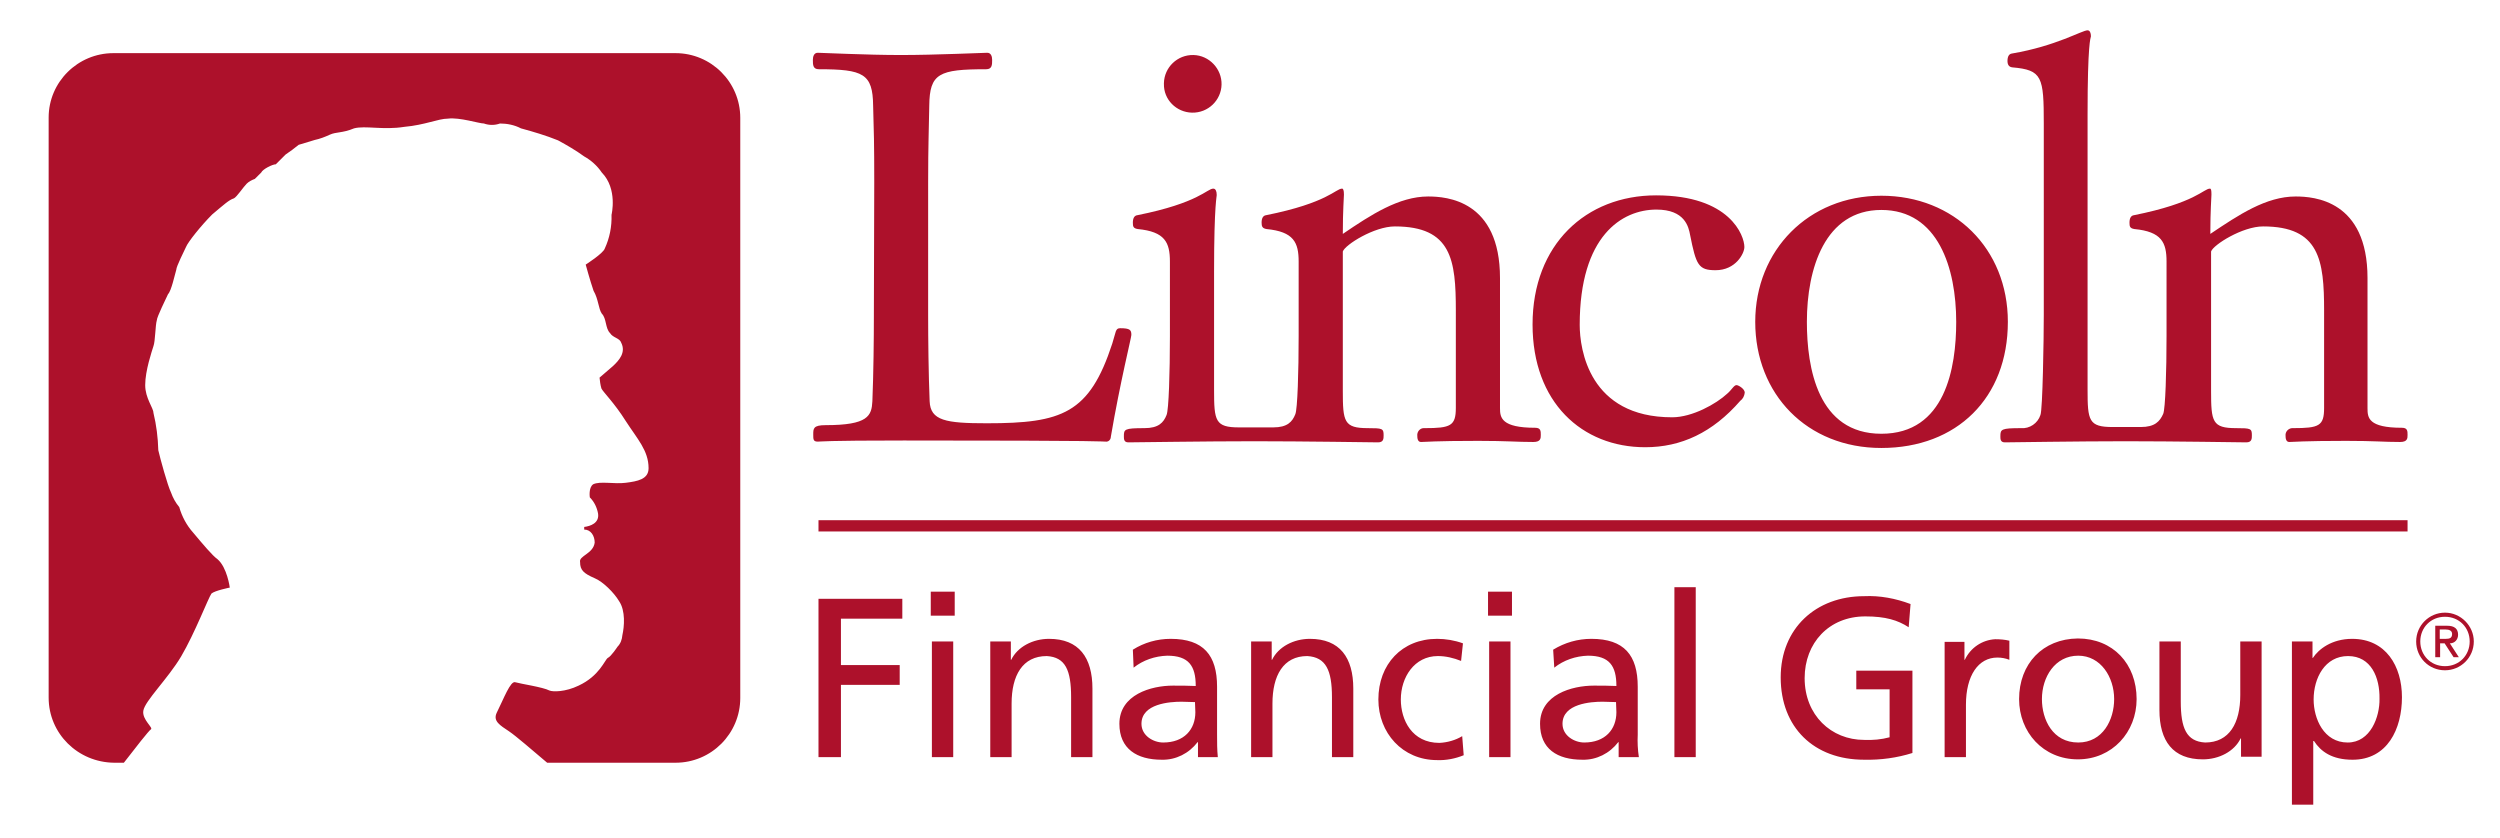
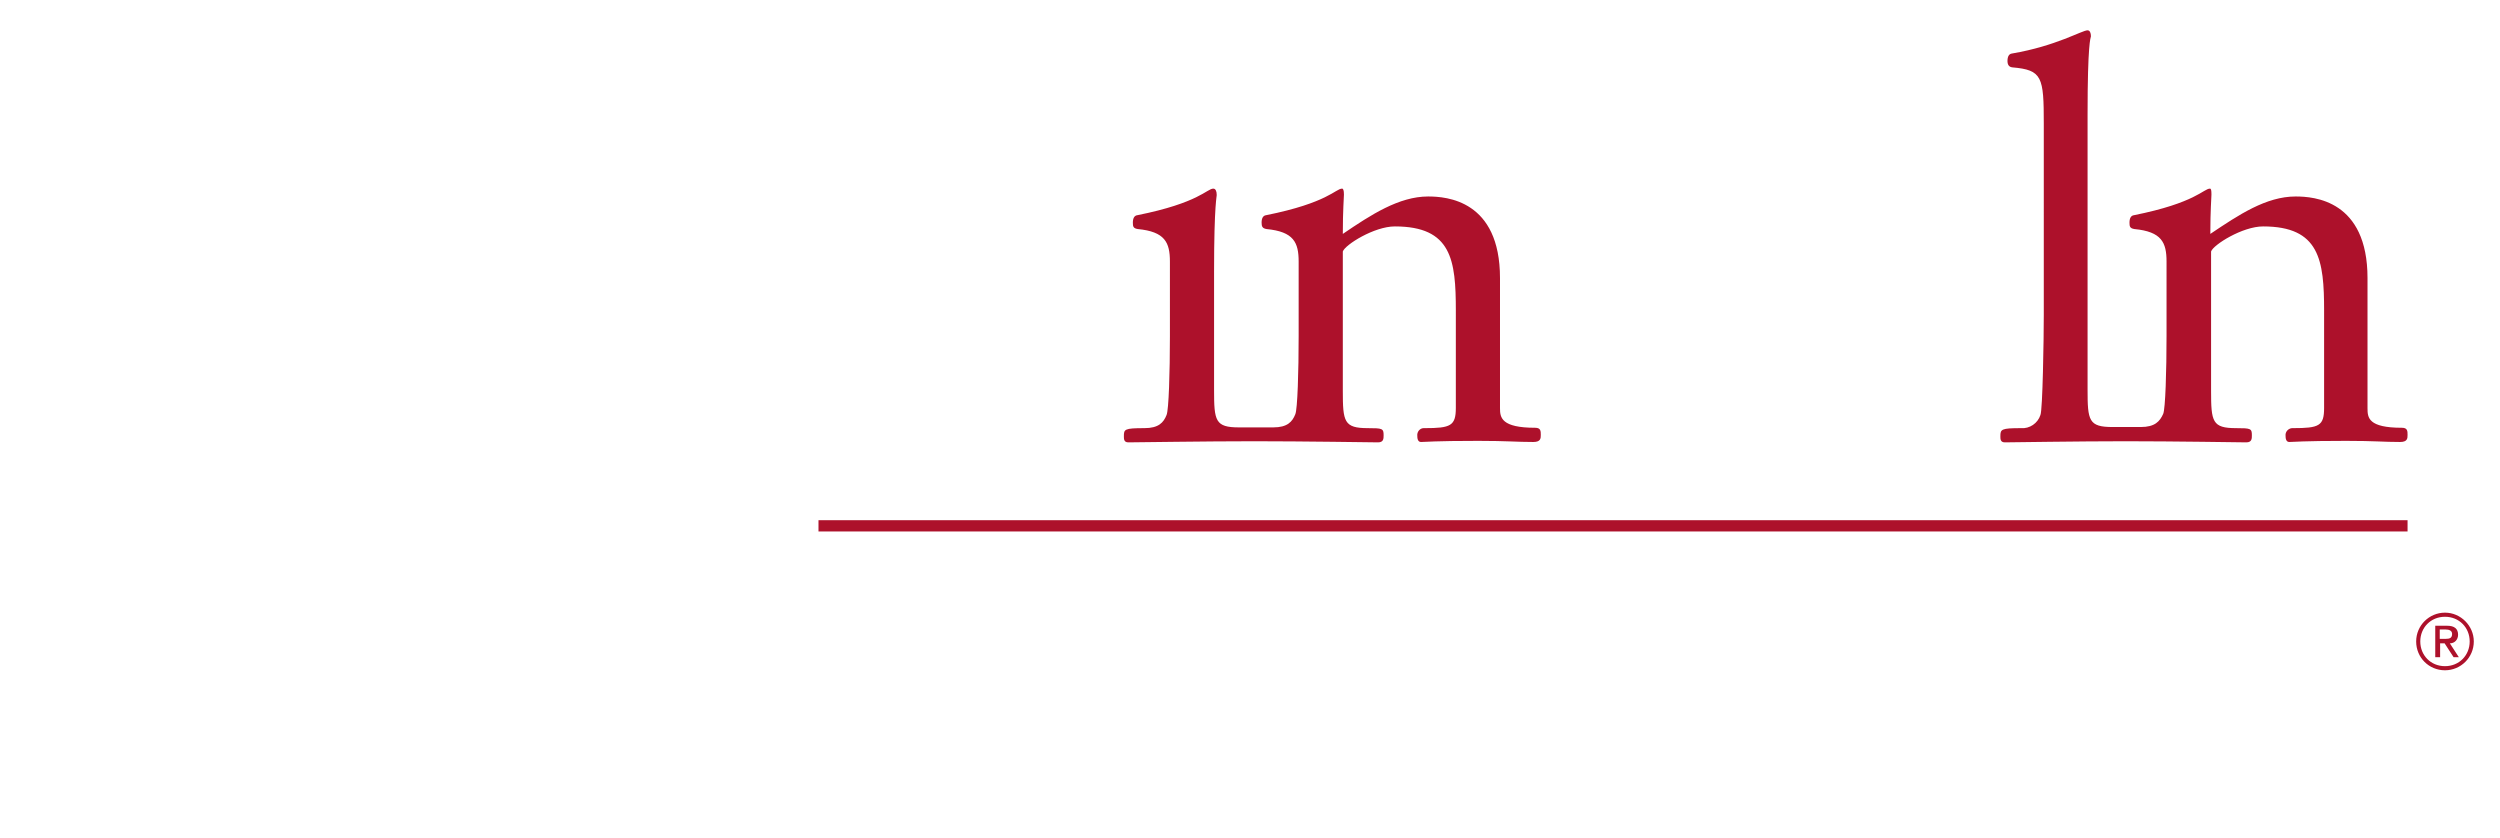
<svg xmlns="http://www.w3.org/2000/svg" viewBox="0 0 668 224">
-   <path fill="#ad112b" d="M218.7 202.3h6V183h15.7v-5.3h-15.7v-12.4h16.4V160h-22.4zm36.4-44.2h-6.4v6.4h6.4v-6.4zm-6.1 44.2h5.7v-30.9H249v30.9zm15.6 0h5.7V188c0-7.5 2.9-12.7 9.4-12.7 5 .3 6.5 3.8 6.5 11v16h5.7V184c0-8.3-3.6-13.3-11.6-13.3-4.3 0-8.4 2.1-10.1 5.6h-.1v-4.9h-5.5v30.9zm54.8-12c0 4.6-3 8.1-8.6 8.1-2.6 0-5.8-1.8-5.8-5 0-5.4 7.6-5.9 10.7-5.9 1.2 0 2.4.1 3.6.1l.1 2.7zm-16.5-11.9c2.5-2 5.7-3.1 9-3.2 5.7 0 7.6 2.7 7.6 8.1-2.2-.1-3.8-.1-6.1-.1-5.8 0-14.3 2.4-14.3 10.2 0 6.7 4.7 9.6 11.3 9.6 3.8.1 7.3-1.7 9.6-4.7h.1v4h5.3c-.2-2-.2-4-.2-6v-12.8c0-8.4-3.6-12.8-12.4-12.8-3.6 0-7.1 1-10.1 2.9l.2 4.8zm31.4 23.9h5.7V188c0-7.5 2.9-12.7 9.3-12.7 5 .3 6.6 3.8 6.6 11v16h5.7V184c0-8.3-3.6-13.3-11.6-13.3-4.3 0-8.4 2.1-10.1 5.6h-.1v-4.9h-5.5v30.9zm56.6-30.4c-2.2-.8-4.6-1.2-6.9-1.2-9.4 0-15.7 6.8-15.7 16.2 0 8.9 6.4 16.2 15.7 16.2 2.4.1 4.9-.4 7.1-1.3l-.4-5.1c-1.8 1.1-4 1.7-6.1 1.8-7.3 0-10.3-6.1-10.3-11.6 0-5.9 3.6-11.6 9.9-11.6 2.1 0 4.2.5 6.2 1.3l.5-4.7zm13.1-13.8h-6.4v6.4h6.4v-6.4zm-6.1 44.2h5.7v-30.9h-5.7v30.9zm34-12c0 4.6-3 8.1-8.6 8.1-2.6 0-5.8-1.8-5.8-5 0-5.4 7.6-5.9 10.7-5.9 1.2 0 2.4.1 3.6.1l.1 2.7zm-16.6-11.9c2.5-2 5.7-3.1 9-3.2 5.7 0 7.6 2.7 7.6 8.1-2.2-.1-3.8-.1-6-.1-5.9 0-14.4 2.4-14.4 10.2 0 6.7 4.6 9.6 11.3 9.6 3.8.1 7.3-1.7 9.6-4.7h.1v4h5.4c-.3-2-.4-4-.3-6v-12.8c0-8.4-3.6-12.8-12.4-12.8-3.6 0-7.1 1-10.2 2.9l.3 4.8zm32.1-21.5h5.7v45.4h-5.7zm63.1 4.5c-4-1.5-8.2-2.3-12.4-2.1-12.9 0-22.3 8.6-22.3 21.7 0 13.4 8.9 22 22.3 22 4.4.1 8.8-.5 12.9-1.8v-22h-15v5h8.9V197c-2.2.6-4.5.8-6.8.7-8.8 0-15.9-6.6-15.9-16.5 0-9.4 6.5-16.5 16.2-16.5 5.4 0 8.7 1 11.6 2.9l.5-6.2zm9.1 40.9h5.7v-14c0-7.8 3.3-12.6 8.4-12.6 1.1 0 2.2.2 3.2.6v-5.1c-1.2-.3-2.5-.4-3.8-.4-3.5.2-6.6 2.3-8.1 5.5h-.1v-4.8h-5.3v30.8zm26-15.5c0-5.9 3.5-11.6 9.7-11.6 6 0 9.6 5.7 9.6 11.6 0 5.5-3 11.6-9.6 11.6-6.8 0-9.7-6.1-9.7-11.6m-6.1 0c0 8.8 6.4 16.1 15.7 16.1 9.2 0 15.7-7.3 15.7-16.1 0-9.4-6.3-16.2-15.7-16.2-9.4.1-15.7 6.8-15.7 16.2m64.8-15.4h-5.7v14.3c0 7.5-2.9 12.7-9.4 12.7-5-.3-6.5-3.8-6.5-11v-16H577v18.3c0 8.3 3.6 13.2 11.6 13.2 4.3 0 8.4-2.1 10.1-5.6h.1v4.9h5.5v-30.8zm31.5 15.3c.1 4.8-2.4 11.7-8.5 11.7-6.4 0-9.1-6.4-9.1-11.5 0-5.7 3-11.6 9.2-11.6s8.5 5.8 8.4 11.4M612.4 215h5.7v-17h.2c1.8 2.8 4.8 5 10.3 5 9.3 0 13.2-8.2 13.2-16.7 0-8.3-4.3-15.6-13.3-15.6-5.5 0-9 2.8-10.5 5.1h-.1v-4.4h-5.5V215zM30.3 14.2h150.2c9.5 0 17.3 7.7 17.3 17.3v155c0 9.5-7.7 17.3-17.3 17.3h-34.3c-3.9-3.3-8.4-7.2-10.2-8.4-2.4-1.6-4.3-2.7-3.3-4.9 1.9-3.8 3.7-8.7 5-8.2 1.3.4 7.4 1.3 9.1 2.2.9.4 4.3.4 7.8-1.3 5.6-2.6 7-6.9 7.8-7.4.9-.4 2.6-3 2.6-3 .8-.8 1.2-1.9 1.3-3.1.5-2.2.9-6.5-.9-9.1-1.3-2.2-4.3-5.2-6.5-6.1-3-1.3-3.9-2.2-3.9-4.3-.4-1.7 3.5-2.2 3.9-5.2 0-1.8-1-3.5-2.8-3.5v-.7c1.6-.2 4.1-1 3.7-3.6-.3-1.6-1-3.1-2.2-4.3 0 0-.4-2.6.9-3.5 1.8-.9 5.7 0 8.7-.4 3.1-.4 6.1-.9 6.1-3.9 0-4.7-3-7.8-6.1-12.6-3-4.8-6.1-7.8-6.5-8.7-.3-1-.4-2-.5-2.9 0 0 2.7-2.3 3.6-3.1 1.6-1.5 3.5-3.6 2.2-6.2-.4-1.3-2.2-1.3-3-2.6-1.3-1.3-.9-3.9-2.2-5.2-.9-1.3-.9-3.9-2.2-6.1-.9-2.6-2.1-7-2.1-7s4.7-3 5.1-4.3c1.3-2.8 1.9-5.9 1.8-9 0 0 1.7-6.9-2.6-11.3-1.2-1.8-2.9-3.3-4.7-4.3-2.2-1.6-4.6-3-7-4.3-3.2-1.3-6.6-2.3-9.9-3.2-1.7-.9-3.7-1.3-5.6-1.3-1.4.5-2.9.5-4.3 0-1.3 0-6.5-1.7-9.6-1.3-2.6 0-6.1 1.7-11.7 2.2-5.6.9-10.4-.4-13.4.4-3.1 1.3-4.8.9-6.5 1.7-1.3.6-2.6 1.1-4 1.4 0 0-3 .9-4.3 1.3-1.1.9-2.3 1.8-3.5 2.6l-2.6 2.6c-.9 0-3.5 1.3-3.9 2.2l-1.7 1.7c-.8.3-1.6.7-2.2 1.3-.9.9-2.6 3.5-3.4 3.9-1.3.4-2.7 1.7-5.8 4.3-3 3-6.5 7.4-7 8.7-.4.9-2.6 5.2-2.6 6.1-.4 1.3-1.3 5.6-2.2 6.5-.4.9-3 6.1-3 7-.4 1.3-.4 5.6-.9 6.9-.4 1.3-2.2 6.5-2.2 10.4 0 3.5 2.2 6.1 2.2 7.4.8 3.3 1.2 6.6 1.3 10 .5 2.2 2.5 9.5 3.4 11.3.5 1.4 1.2 2.7 2.2 3.9.7 2.5 2 4.9 3.7 6.8 2.6 3.1 5.2 6.2 6.5 7.1 2.6 2.2 3.3 7.6 3.3 7.6s-4 .8-4.9 1.6c-.9 1.3-4.4 10.5-8.1 16.8-3.5 5.9-9.7 11.9-10.1 14.5-.4 2.4 2.8 4.6 2 5-.5.3-4.2 5-7.2 8.9h-2.6c-9.7-.1-17.5-7.8-17.5-17.4v-155c0-9.5 7.8-17.2 17.3-17.2m203.2 70c0 6.2-.1 15.7-.4 23-.2 3.9-1.1 6.4-12.5 6.4-3.3 0-3.3.9-3.3 2.5 0 1.3 0 1.9 1.2 1.9 1 0 1.6-.3 23-.3 56.8 0 52.3.3 53.9.3.7.1 1.3-.4 1.4-1.1v-.1c2.5-14.7 5.5-26.6 5.5-27.3 0-1.3-.3-1.8-3-1.8-1.3 0-1.1 1-2.1 4.1-6.1 18.7-13.4 21.3-33.5 21.3-11 0-15.1-.7-15.3-5.9-.3-7.3-.4-16.7-.4-23V48.7c0-10.3.2-13.8.3-20.5.1-8.6 2.6-9.7 15.2-9.7 1.6 0 1.6-1.2 1.6-2.5 0-.9-.3-1.9-1.3-1.9-1.2 0-13.8.6-23.1.6-9.1 0-21.1-.6-22.2-.6-1 0-1.3 1-1.3 1.9 0 1.3 0 2.5 1.6 2.5 11.9 0 14.4 1.2 14.5 9.7.2 6.7.3 10.2.3 20.5l-.1 35.5zm85-54.1c4.3.1 7.8-3.3 7.9-7.5s-3.3-7.8-7.5-7.9c-4.3-.1-7.8 3.3-7.9 7.5v.2c-.1 4.2 3.3 7.6 7.5 7.7m128.3 81.4c-22.2 0-24.7-18.2-24.7-24.7 0-23.8 11.3-30.8 20.5-30.8 7.6 0 8.6 4.6 9 6.8 1.6 8 2.2 9.4 6.8 9.4 5.4 0 7.7-4.5 7.7-6.2 0-3-3.8-13.8-23.6-13.8-18.7 0-33 13.1-33 34.5 0 20.8 13.2 32.8 30.1 32.8 9.6 0 18-3.9 25.4-12.4.7-.5 1.1-1.3 1.2-2.2 0-1-1.7-2-2.2-2-.7 0-1.3 1.3-2.5 2.3-2.9 2.7-9.3 6.3-14.7 6.3M536.5 86c0-19.6-14.4-33.7-33.8-33.7S469 66.8 469 86c0 19.3 13.8 33.7 33.7 33.7 20.2 0 33.8-13.4 33.8-33.7m-13.8 0c0 12.3-2.9 29.9-20 29.9-17 0-19.9-17.6-19.9-29.9 0-14.2 4.8-29.9 19.9-29.9 15.2 0 20 15.6 20 29.9" />
  <path fill="#ad112b" d="M324.4 72.8v31.4c0 8.3.3 10 6.7 10h9.1c3.8 0 5.1-1.5 5.9-3.5.6-1.3.9-11.6.9-20.9V69.9c0-5.1-1.3-8-8.6-8.7-1.1-.2-1.3-.7-1.3-1.7 0-1.2.4-1.9 1.2-2 16.5-3.3 18.6-7.1 20.3-7.1.3 0 .5.4.5 1.6 0 .9-.3 4.1-.3 10.5 7.5-5.1 15-10 22.8-10 4.9 0 19.2 1 19.2 21.8v34.8c0 2.5.4 5.2 9.4 5.2 1.5 0 1.5.9 1.5 1.9 0 .9 0 1.9-2 1.9-4.4 0-7-.3-14.7-.3-11.8 0-14.1.3-15.3.3-.9 0-1-1-1-1.7-.1-1 .7-2 1.7-2h.3c6.9 0 8.3-.6 8.3-5.4V83c0-13.5-1.1-22.5-16.3-22.5-5.5 0-13.3 4.9-13.9 6.7v37.2c0 8.3.3 10 6.7 10 3.9 0 4.2.1 4.2 1.9 0 .9 0 1.9-1.5 1.9-.7 0-20.2-.3-33-.3-13.1 0-31.5.3-33.7.3-1.2 0-1.2-.9-1.2-1.6 0-1.9.1-2.2 5.5-2.2 3.8 0 5.1-1.5 5.9-3.5.6-1.3.9-11.6.9-20.9V69.9c0-5.1-1.3-8-8.6-8.7-1.2-.2-1.3-.7-1.3-1.7 0-1.2.4-1.9 1.2-2 16.5-3.3 18.6-7.1 20.3-7.1.6 0 .9.7.9 1.6.1.4-.7 1.9-.7 20.8m233.4-42.3v73.6c0 8.3.3 10 6.7 10h7.5c3.8 0 5.1-1.5 6-3.5.6-1.3.9-11.6.9-20.9V69.9c0-5.1-1.3-8-8.6-8.7-1.2-.2-1.3-.7-1.3-1.7 0-1.2.4-1.9 1.2-2 16.5-3.3 18.6-7.1 20.3-7.1.3 0 .4.4.4 1.6 0 .9-.3 4.1-.3 10.5 7.6-5.1 14.9-10 22.8-10 4.9 0 19.2 1 19.2 21.8v34.8c0 2.5.2 5.2 9.2 5.2 1.5 0 1.5.9 1.5 1.9 0 .9 0 1.9-2 1.9-4.4 0-6.7-.3-14.4-.3-11.7 0-14.1.3-15.2.3-.9 0-1-1-1-1.7-.1-1 .7-1.9 1.7-2h.3c7 0 8.3-.6 8.3-5.4V83c0-13.5-1.2-22.5-16.3-22.5-5.5 0-13.3 4.9-13.9 6.7v37.2c0 8.3.3 10 6.7 10 3.9 0 4.2.1 4.2 1.9 0 .9 0 1.9-1.5 1.9-.7 0-19.6-.3-32.2-.3s-30.8.3-32.3.3c-1.2 0-1.2-.9-1.2-1.6 0-1.9.2-2.2 5.5-2.2 2.3.2 4.5-1.3 5.2-3.5.6-1.3.9-20.5.9-26.7V33.1c0-12.6-.4-14.4-8.4-15.1-.9-.1-1.3-.7-1.3-1.7 0-1.2.4-1.9 1.2-2 11.8-2 18.7-6.2 20.2-6.2.6 0 .9.7.9 1.6-.1.5-.9 1.9-.9 20.8M218.7 139h424.6v3H218.7zm431.9 36.6h1.4v-3.7h1.2l2.4 3.7h1.4l-2.4-3.7c1.3 0 2.2-1 2.2-2.3 0-1.6-1-2.4-2.9-2.4h-3.2v8.4h-.1zm1.3-7.4h1.6c.9 0 1.7.3 1.7 1.2 0 1.1-.7 1.3-1.7 1.3h-1.6v-2.5zm-5.2 3.2c0-3.7 2.8-6.6 6.6-6.6s6.6 2.9 6.6 6.6-2.8 6.6-6.6 6.6-6.6-2.9-6.6-6.6zm-1.1 0c0 4.3 3.4 7.7 7.7 7.7 4.2 0 7.7-3.4 7.7-7.7 0-4.2-3.5-7.7-7.7-7.7s-7.7 3.4-7.7 7.7z" />
</svg>